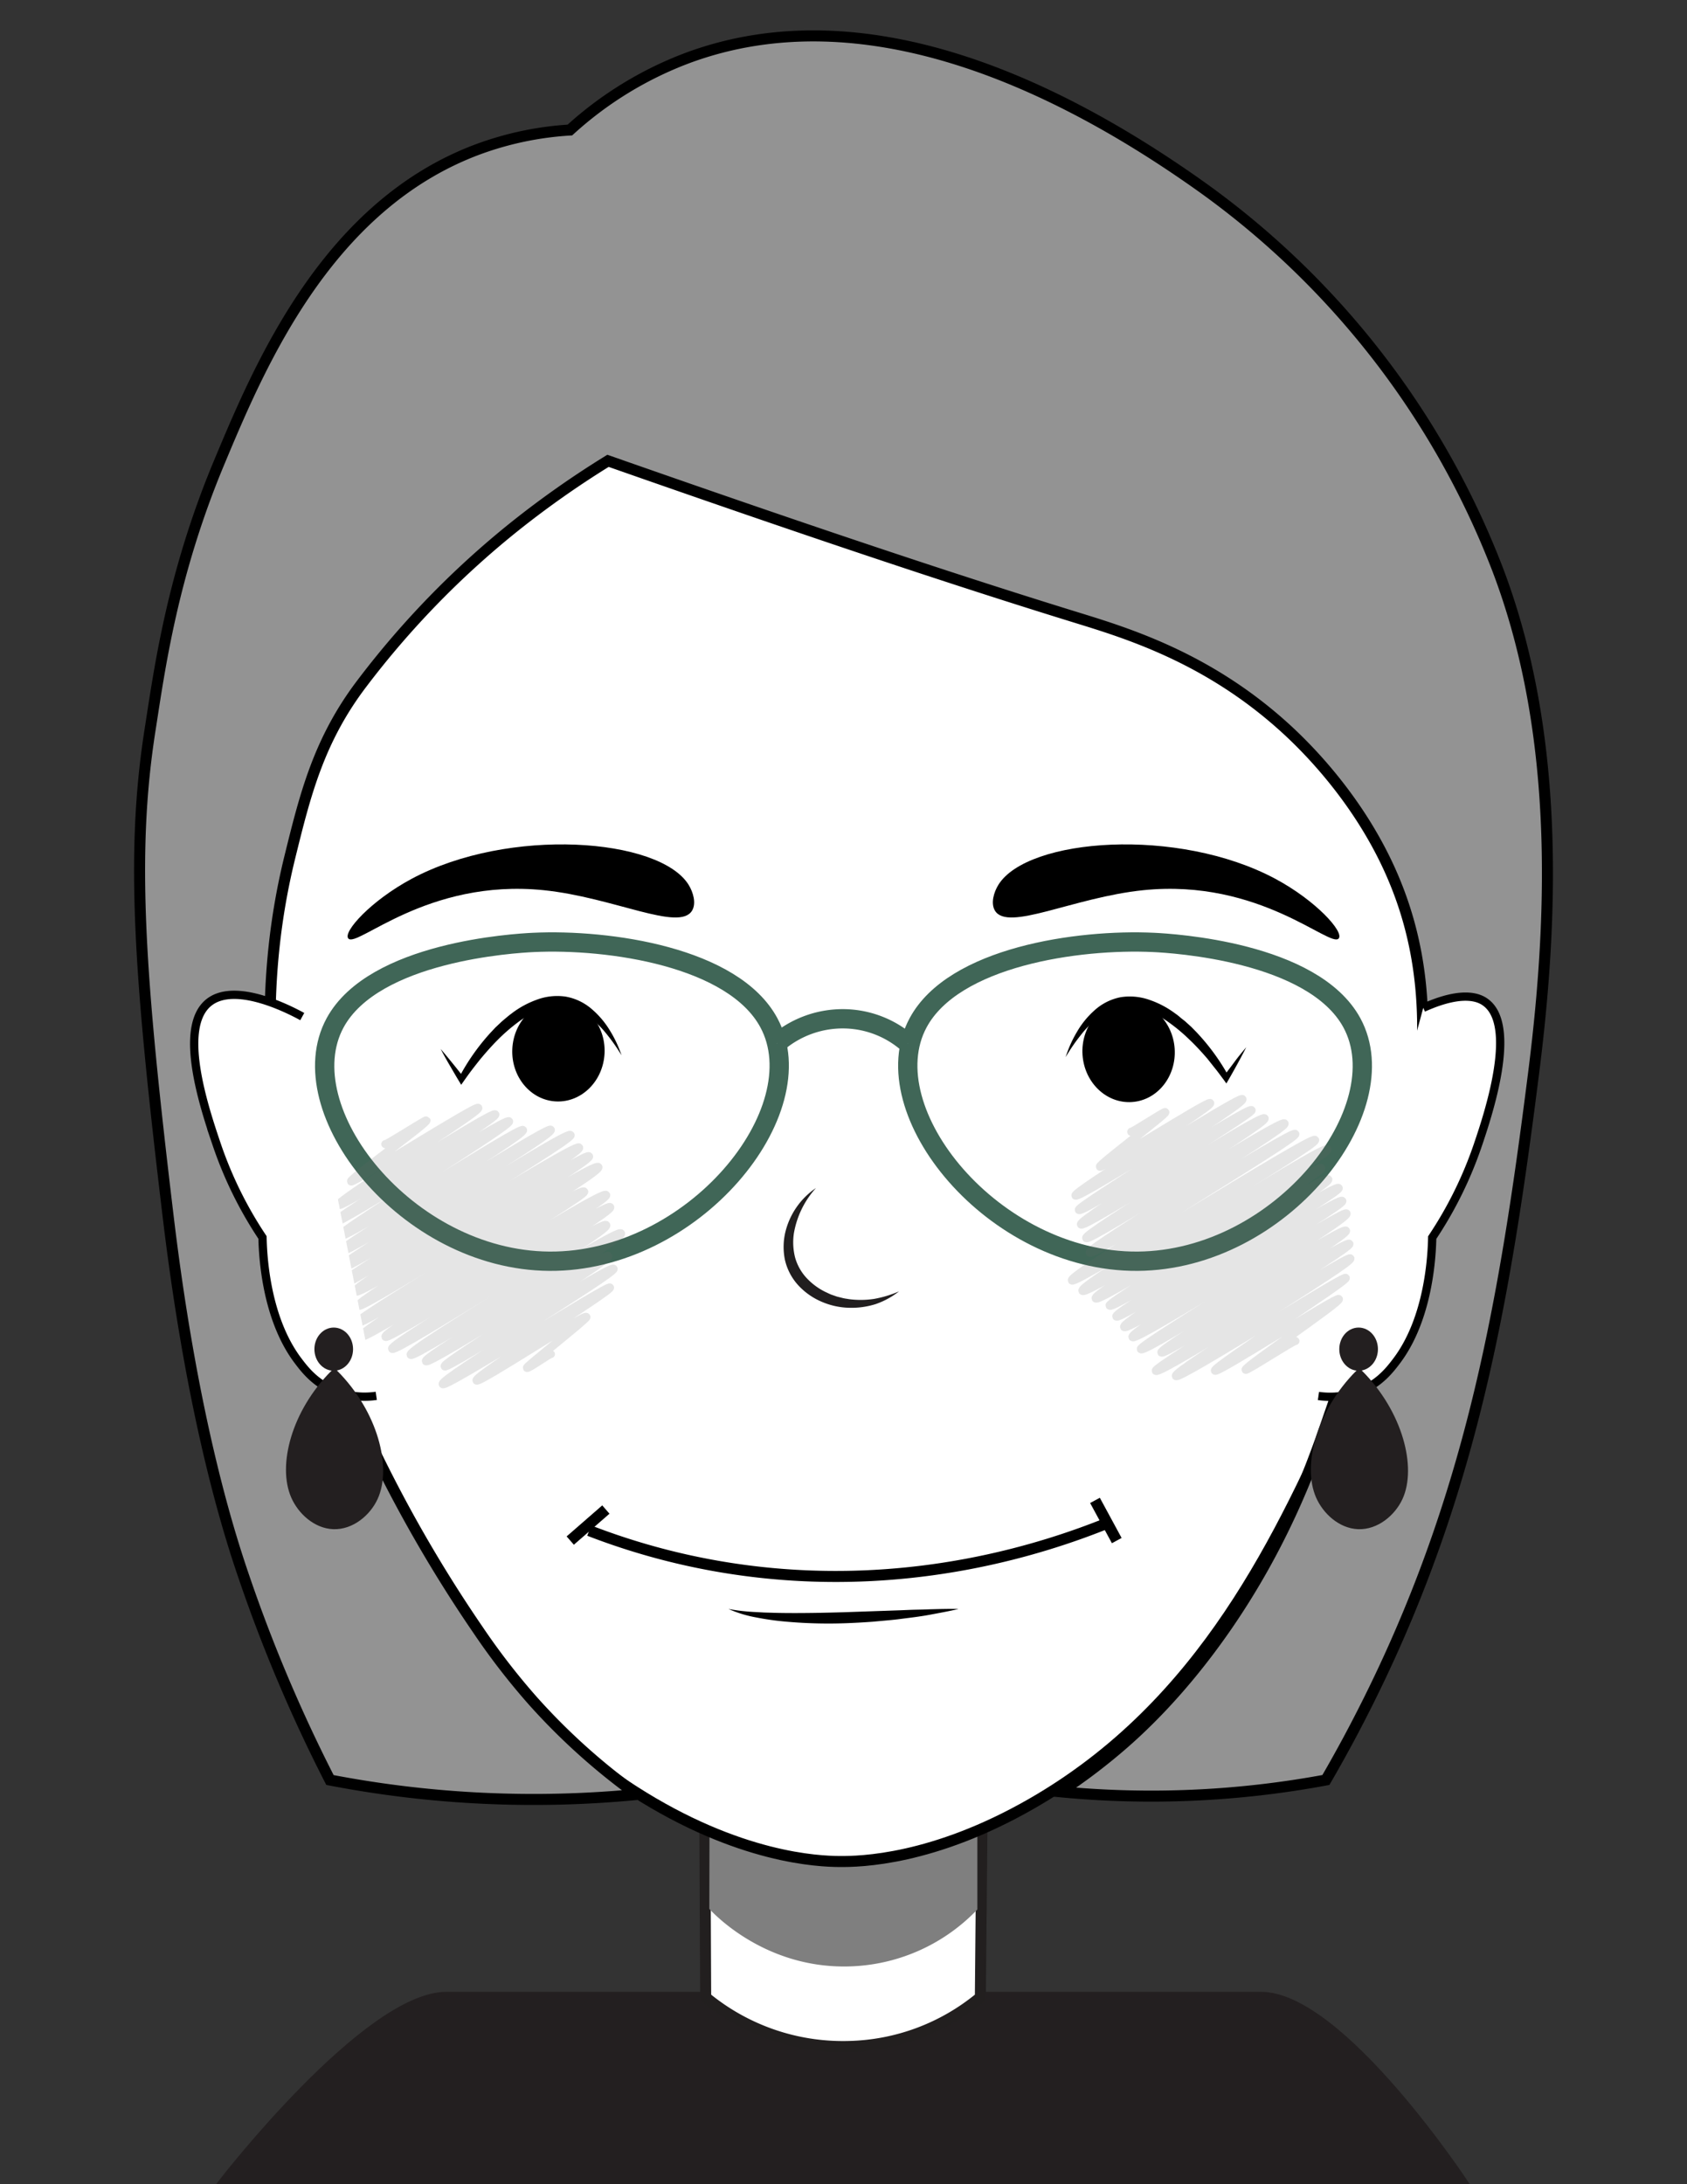
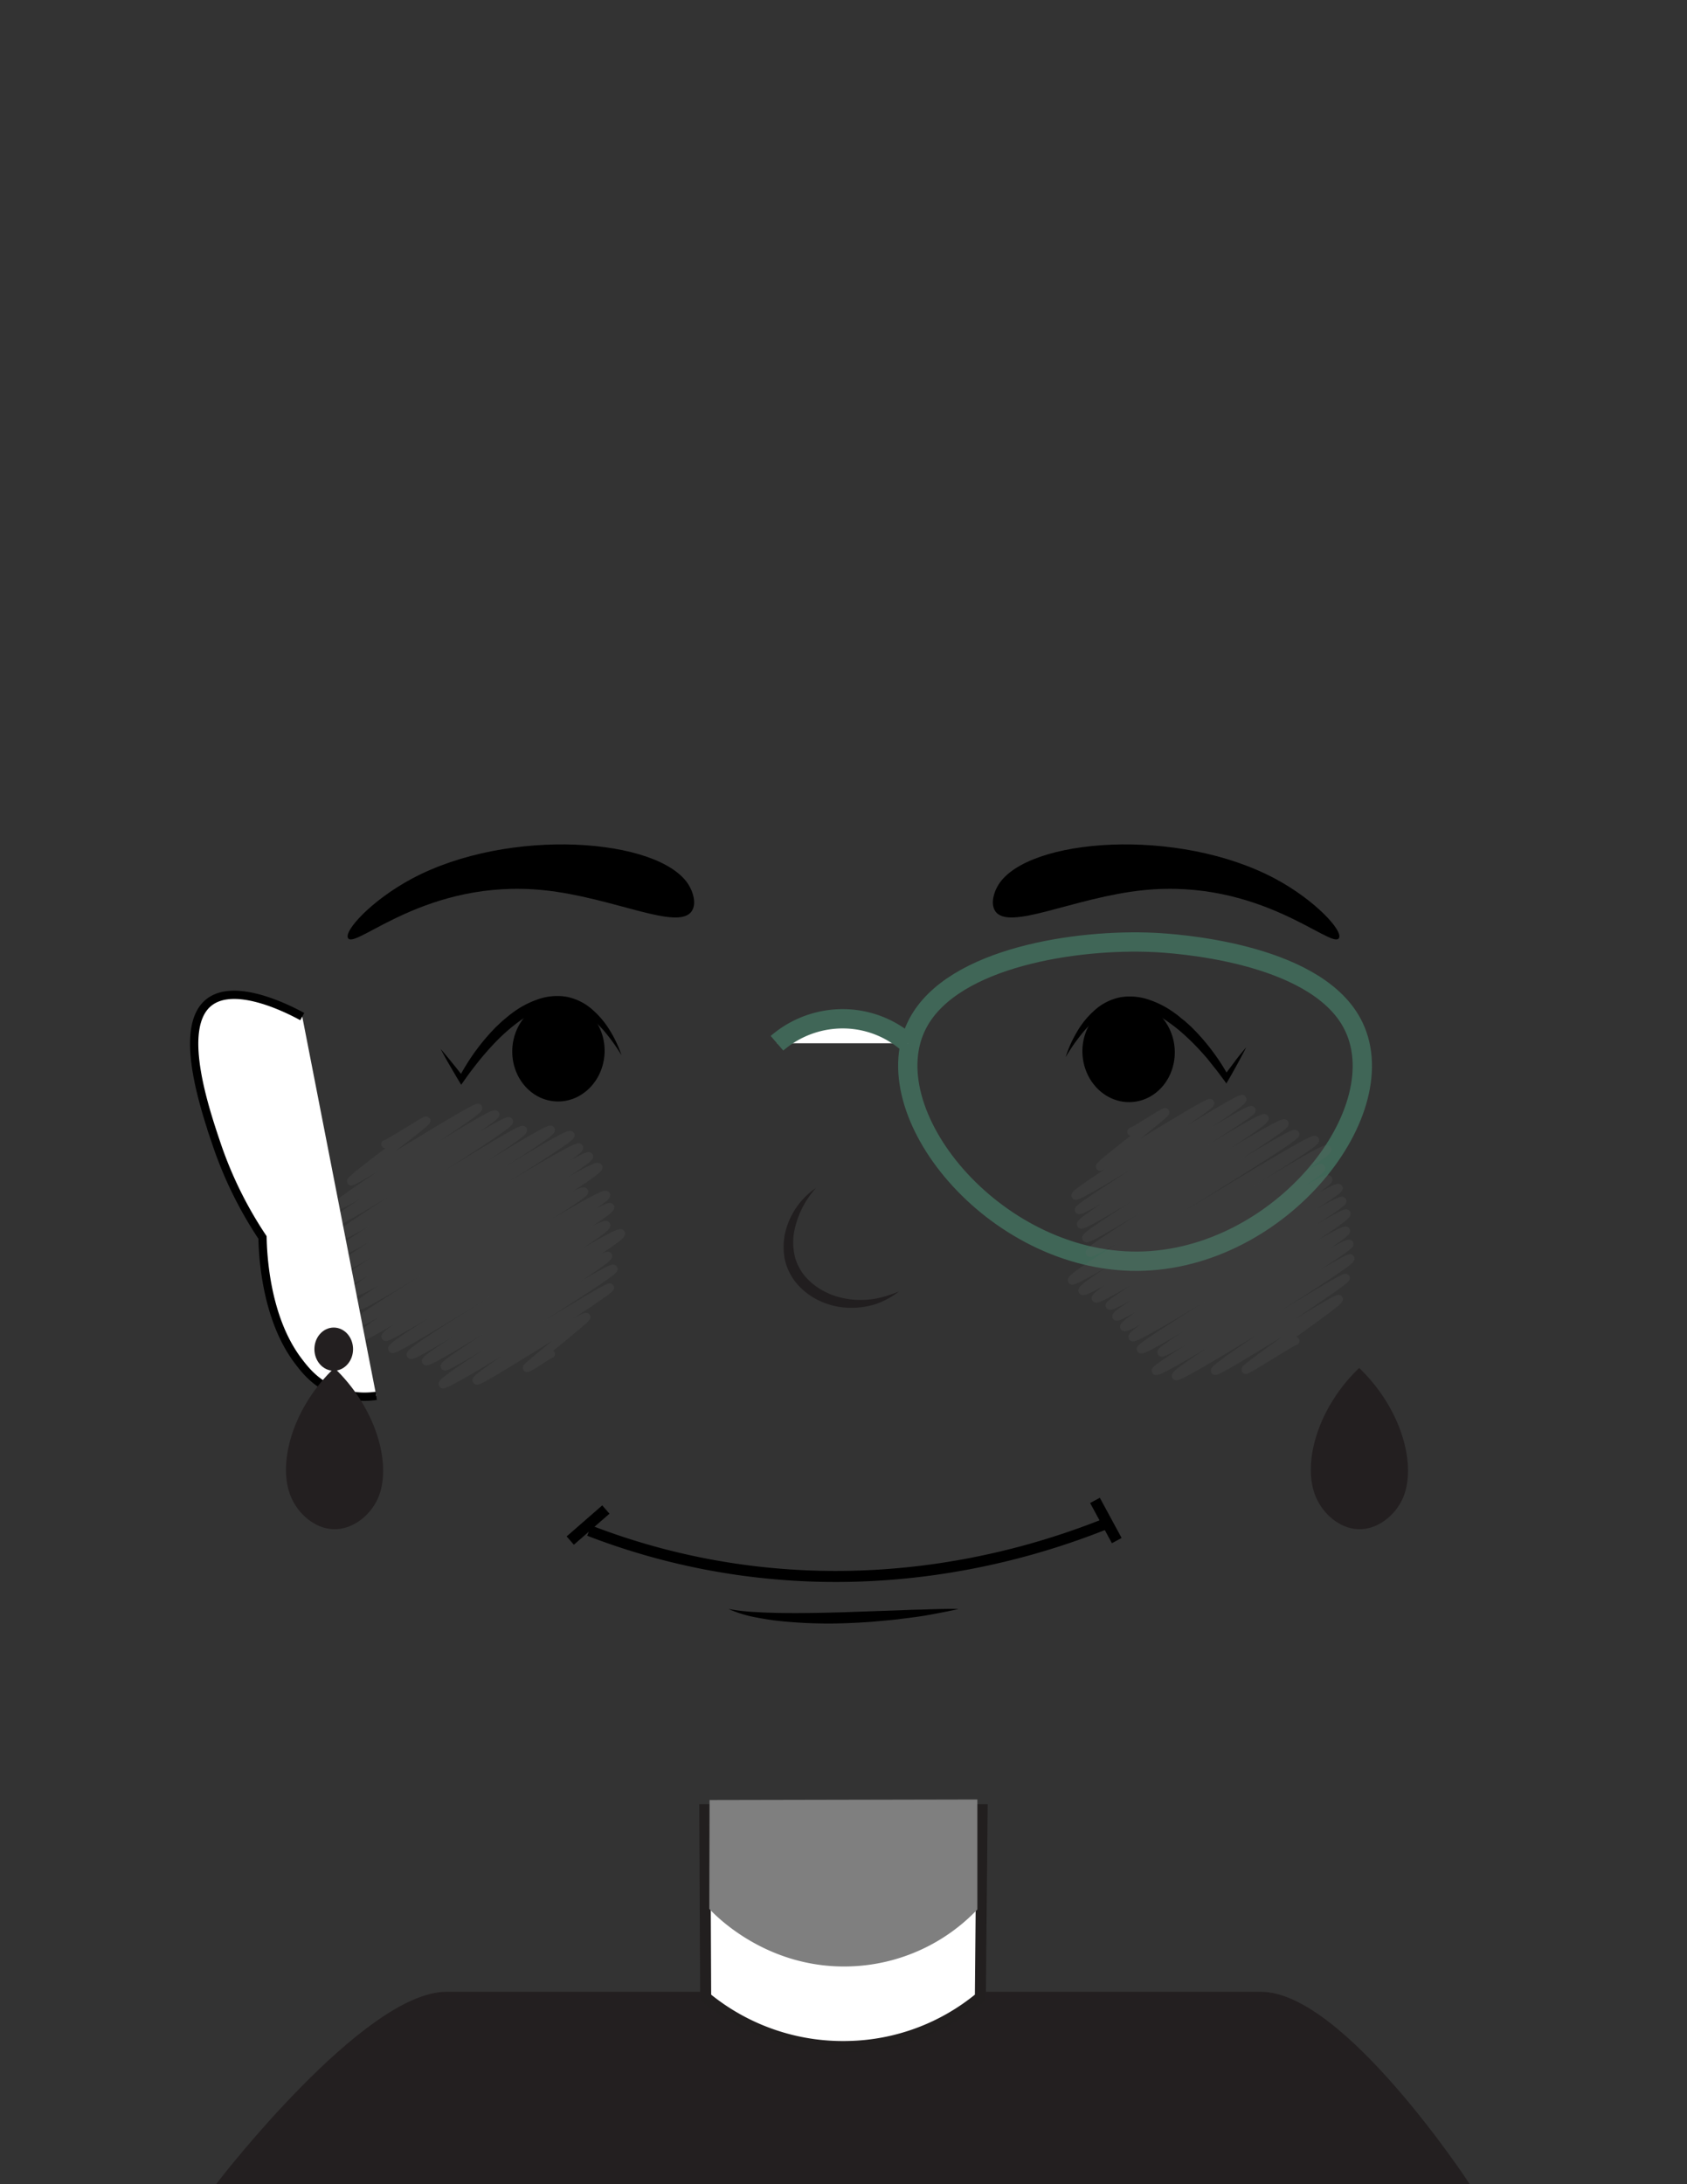
<svg xmlns="http://www.w3.org/2000/svg" id="Layer_2" data-name="Layer 2" viewBox="0 0 612 792">
  <rect x="0" y="0" width="612" height="792" fill="#333333" stroke="none" />
  <defs>
    <style>.cls-1,.cls-13{fill:#231f20;stroke:#231f20;}.cls-1,.cls-11,.cls-12,.cls-13,.cls-2,.cls-4,.cls-5,.cls-6,.cls-7{stroke-miterlimit:10;}.cls-1,.cls-12,.cls-2,.cls-4,.cls-7{stroke-width:4px;}.cls-11,.cls-2,.cls-4,.cls-6{fill:#fff;}.cls-2{stroke:#221f1f;}.cls-3{fill:#7f7f7f;}.cls-11,.cls-12,.cls-4,.cls-7{stroke:#000;}.cls-12,.cls-5,.cls-9{fill:none;}.cls-5,.cls-6{stroke:#406657;stroke-width:7px;}.cls-7{fill:#939393;}.cls-8{opacity:0.17;}.cls-9{stroke:#636565;stroke-linecap:round;stroke-linejoin:round;}.cls-11,.cls-13,.cls-9{stroke-width:3px;}.cls-10{fill:#211e1f;}</style>
  </defs>
  <path class="cls-1" d="M530.8,792l-449.6-.37s52.13-67.4,80.86-67.4H457.33C486.06,724.23,530.8,792,530.8,792Z" />
  <path class="cls-2" d="M355.65,724.23a77.47,77.47,0,0,1-47.91,17.84A78.3,78.3,0,0,1,256,724.23l-.32-68.05H356.28Z" />
  <path class="cls-3" d="M257.41,652.7l-.09,39.46c1.94,2.11,21.18,22.4,52.32,20.81a66.71,66.71,0,0,0,44.92-20.59q0-19.93,0-39.88Z" />
-   <path class="cls-4" d="M527.77,381.5c-4.8,44.89-18.72,76-39.41,122.6-23.7,53.35-51.6,114-114.06,149.89-35.8,20.55-62.27,21.09-69.9,21-7.14-.06-36.21-1-74.52-25.57C217.53,641.51,171.66,610.19,125,504.1c-23.64-53.73-36-81.57-40.69-122.6-.88-7.73-18.88-192.57,109.2-268.77,13.13-7.81,57-33.85,112.54-29.51,55.59-4.34,99.42,21.7,112.55,29.51C545.44,188.21,528.89,371,527.77,381.5Z" />
  <path d="M149.34,318.66c-14.81,7.94-24.94,19.23-23,21.62,3,3.69,28.53-21.79,70.81-17.5,25.48,2.59,49.3,15.2,53.93,7.39,1.55-2.62.42-6.63-1.3-9.38C239.2,303.85,184.65,299.75,149.34,318.66Z" />
  <path d="M462.66,318.66c14.81,7.94,24.94,19.23,23,21.62-3,3.69-28.53-21.79-70.81-17.5-25.48,2.59-49.3,15.2-53.93,7.39-1.55-2.62-.42-6.63,1.3-9.38C372.8,303.85,427.35,299.75,462.66,318.66Z" />
  <path class="cls-5" d="M490.43,370.88c17,31.33-25.77,86.07-77.72,86.45-52.33.38-96.81-54.54-79.65-86.45,12.85-23.9,57.9-30.46,85.48-29.15C425.23,342.05,476.35,345,490.43,370.88Z" />
-   <path class="cls-5" d="M121.57,370.88c-17,31.33,25.77,86.07,77.72,86.45,52.33.38,96.81-54.54,79.65-86.45-12.85-23.9-57.9-30.46-85.48-29.15C186.77,342.05,135.65,345,121.57,370.88Z" />
  <path class="cls-6" d="M281.87,378.29a36.51,36.51,0,0,1,25.22-8.85,35.88,35.88,0,0,1,22.25,8.85" />
-   <path class="cls-7" d="M88.75,572.56C84,558.72,70.11,517.11,61,441.08c-10.47-87.35-13.63-131.26-6.58-176.31,3.49-22.29,8-56.22,25.11-97.13,14.65-35,39.05-93.27,94.12-113.59a116.46,116.46,0,0,1,33.09-6.9A132.36,132.36,0,0,1,249.48,21C313.83-2.82,384,30.77,436.23,68A305.05,305.05,0,0,1,543.29,206.44c21.71,57,20.78,121.49,13.17,181.8C545.38,476.1,532.62,550,489,631.13c-3.36,6.24-6.23,11.25-8,14.3a346,346,0,0,1-96.4,4.27,214.15,214.15,0,0,0,21.92-16.53c6.77-5.82,22.23-19.86,38.74-43.89,19.48-28.35,29.51-54.61,35.43-71.69,28.75-83,50.61-146.1,22.05-205.25-12.29-25.46-30.32-42.76-36.76-48.59-27.93-25.3-57.16-34.17-75.55-39.84-47.74-14.72-102.28-33.13-169.86-56.81A341.71,341.71,0,0,0,186.58,191a321.7,321.7,0,0,0-55.32,56.86c-15.69,20.65-20.57,40.44-26.13,63-21.4,86.83,10.38,165.84,27.66,209a500.55,500.55,0,0,0,40.73,71.31,249.36,249.36,0,0,0,20,25.8,233.48,233.48,0,0,0,37.56,33.71,390.17,390.17,0,0,1-111.38-5.24A551.76,551.76,0,0,1,88.75,572.56Z" />
  <g class="cls-8">
    <path class="cls-9" d="M410.42,410.39c.21.36,12.08-7.49,12.3-7.1.43.73-24.1,19-23.68,19.76S438.44,399,439,400c.81,1.42-49.59,32.17-48.82,33.5.87,1.5,59.71-36.35,60.52-34.93,1.06,1.82-60.06,38.84-59.3,40.15,1,1.67,61.72-37.71,62.62-36.15.75,1.3-62.91,39.57-61.85,41.4s65.5-40.32,66.58-38.44-65.67,41.67-64.68,43.39,70.8-43.45,71.92-41.52-71.68,45-70.67,46.8,73.59-44.72,74.56-43-82.28,50.9-81,53.08c1.1,1.9,87.12-52.74,88.18-50.91,1.15,2-85.82,52.12-84.35,54.68,1.39,2.41,87.54-53.43,88.79-51.26s-85.39,51.64-84,54c1.25,2.17,80.7-49.12,81.79-47.22s-77.66,48.23-76.73,49.84c1.21,2.08,78-48,79.28-45.77S403.9,475.45,405,477.36s79.47-48.57,80.63-46.56c1,1.74-79.18,48-77.8,50.37,1.28,2.22,77.92-47.74,79.11-45.68,1.06,1.82-77.43,47-76.07,49.34,1.16,2,76.61-46.52,77.6-44.8,1.29,2.22-75.5,47.58-74.57,49.18,1.15,2,73.23-44.91,74.37-42.94s-67.88,42.47-66.92,44.13,67.12-41.14,68.15-39.35c.95,1.63-71,44.56-70.19,46,1.09,1.89,69.74-42.14,70.55-40.73,1,1.76-64.38,40.7-63.26,42.63.94,1.63,60.92-36.69,61.58-35.55S440,495.64,440.77,497c.7,1.21,44.27-27,44.91-25.93s-34.32,24.64-33.77,25.59c.29.5,17.76-10.89,18-10.41" />
  </g>
  <g class="cls-8">
    <path class="cls-9" d="M139.82,414.86c.25.44,14.69-8.92,14.87-8.59.5.87-27.83,21.23-27.32,22.1s45.47-27.76,46.12-26.63c.85,1.47-51.55,33.65-50.66,35.18s55.94-34.35,56.83-32.81-59,37.81-58.32,39.05c.91,1.57,62.36-38.2,63.31-36.55s-62.48,40-61.54,41.61c1.17,2,65.69-40,66.6-38.45,1.12,1.94-67.17,42.5-66.29,44,1.25,2.17,75.4-45.76,76.37-44.09,1.22,2.11-78.15,48.46-77,50.53,1.37,2.36,83-50.74,84.19-48.61,1.08,1.87-86.54,53.43-85.33,55.51,1,1.65,87.26-53,88.41-51,1.38,2.38-82.61,49.74-81.19,52.19s83.59-51.07,84.8-49-84.84,52-83.61,54.15c1.09,1.89,85.64-52.69,87-50.25s-88.4,54.41-87.3,56.32c1.26,2.17,80.76-49.81,82.14-47.42,1,1.75-82.47,50.21-81.07,52.64,1.15,2,87.67-53.8,89.05-51.41,1.26,2.18-81.3,49.08-80,51.4.94,1.63,80.35-49,81.47-47,1.28,2.21-80.25,49.29-79.07,51.34,1.05,1.82,76.31-47.12,77.64-44.82s-72.16,44.84-70.92,47c1,1.81,75-46.19,76.28-44s-71.84,44.41-70.74,46.31c1,1.66,65.09-39.82,66.06-38.14s-60.17,38.43-59.25,40c.77,1.33,60.3-36.92,61.21-35.34s-63,39.88-61.93,41.8c.87,1.51,60-36.13,60.63-35S172,499,172.9,500.56c.69,1.2,39.11-24.18,39.8-23,.35.62-21.82,17.92-21.53,18.42s8.45-5.35,8.65-5" />
  </g>
  <path d="M225.47,382.66a66.47,66.47,0,0,0-5.64-8,35.16,35.16,0,0,0-6.91-6.52,18.15,18.15,0,0,0-8.28-3.29,19.5,19.5,0,0,0-8.75,1.33,34.63,34.63,0,0,0-8.07,4.57,65.06,65.06,0,0,0-7.19,6.24c-2.26,2.26-4.39,4.68-6.46,7.17-1,1.26-2,2.52-3,3.83s-1.93,2.62-2.87,3.95l-1,1.41L166.5,392c-1.16-1.9-2.26-3.84-3.39-5.76s-2.21-3.89-3.25-5.87c1.47,1.69,2.88,3.42,4.29,5.15s2.8,3.48,4.15,5.25l-1.83.05A78.17,78.17,0,0,1,178,374.41l1.73-1.84,1.85-1.74c.61-.59,1.28-1.12,1.93-1.67s1.3-1.1,2-1.6a33.43,33.43,0,0,1,9.07-5,21.15,21.15,0,0,1,10.57-1.19,19.69,19.69,0,0,1,9.54,4.54,31.72,31.72,0,0,1,6.57,7.77A42.83,42.83,0,0,1,225.47,382.66Z" />
  <ellipse cx="202.59" cy="381.17" rx="18.26" ry="16.75" transform="translate(-187.48 566.03) rotate(-87.37)" />
  <path d="M386.59,383.33a43,43,0,0,1,4.06-9.09,31.64,31.64,0,0,1,6.42-7.9,19.7,19.7,0,0,1,9.44-4.74,21.36,21.36,0,0,1,10.6,1,33.48,33.48,0,0,1,9.16,4.85c.72.48,1.37,1,2,1.56s1.34,1,2,1.63l1.88,1.7,1.78,1.81a78.27,78.27,0,0,1,11.82,16.15h-1.84c1.32-1.8,2.7-3.56,4-5.34s2.76-3.51,4.19-5.23c-1,2-2.07,4-3.13,5.93s-2.15,3.91-3.27,5.83l-.81,1.38-1-1.4c-1-1.31-1.92-2.62-2.94-3.88s-2-2.53-3-3.77c-2.12-2.45-4.29-4.82-6.61-7a62.77,62.77,0,0,0-7.31-6.09,34.19,34.19,0,0,0-8.16-4.4,19.51,19.51,0,0,0-8.77-1.16,18.1,18.1,0,0,0-8.22,3.46,35.25,35.25,0,0,0-6.77,6.66A66.32,66.32,0,0,0,386.59,383.33Z" />
  <ellipse cx="409.44" cy="381.37" rx="16.75" ry="18.26" transform="translate(-24.39 27.99) rotate(-3.8)" />
  <path class="cls-10" d="M296,430.79a32.7,32.7,0,0,0-8,16.43,22.35,22.35,0,0,0,.43,8.72,18.1,18.1,0,0,0,4.12,7.41,23.46,23.46,0,0,0,7,5.17c.68.29,1.33.65,2,.91l2.11.73,2.17.54c.73.18,1.48.25,2.22.39a32.3,32.3,0,0,0,9.1-.11,40.45,40.45,0,0,0,9-2.73,29,29,0,0,1-8.53,4.64,29.36,29.36,0,0,1-9.84,1.31,26.72,26.72,0,0,1-9.84-2.24,24.62,24.62,0,0,1-8.37-5.93,20.38,20.38,0,0,1-4.82-9.2,23.27,23.27,0,0,1,.19-10.21A27,27,0,0,1,296,430.79Z" />
-   <path class="cls-11" d="M516.32,365.45c14.57-6.58,20.5-3.57,22.6-2,11.8,8.57.75,41.25-2.75,51.62a143.66,143.66,0,0,1-16.6,33.68c-.13,6.16-1.1,29-12.81,44.59-2.41,3.2-6.09,8-12.79,10.84a29.56,29.56,0,0,1-15.67,2" />
  <path class="cls-11" d="M109.65,368.62C104.88,366,85.43,356,75.88,363.41c-11.54,9-1.8,38.17,2.75,51.62a143.66,143.66,0,0,0,16.6,33.68c.13,6.16,1.1,29,12.81,44.59,2.41,3.2,6.09,8,12.79,10.84a29.56,29.56,0,0,0,15.67,2" />
  <path d="M264.26,583.42a72.77,72.77,0,0,0,10.37,1.14l2.6.15,2.61.07c1.73.07,3.47.09,5.2.11,6.94.06,13.88-.08,20.83-.28l20.87-.72c1.75-.07,3.49-.16,5.24-.2s3.49-.06,5.24-.15c3.5-.09,7-.2,10.52-.12-3.42.81-6.87,1.43-10.33,2.08s-6.94,1.06-10.42,1.5c-1.74.25-3.49.41-5.24.57l-5.24.48c-3.5.25-7,.45-10.53.56a173.11,173.11,0,0,1-21.11-.62,100.68,100.68,0,0,1-10.49-1.49A44.51,44.51,0,0,1,264.26,583.42Z" />
  <path class="cls-12" d="M213.75,555a246.43,246.43,0,0,0,59.48,14.83c58.6,7.08,105.82-8.4,128.56-17.56" />
  <line class="cls-12" x1="206.87" y1="558.62" x2="219.79" y2="547.37" />
  <line class="cls-4" x1="397.23" y1="544.05" x2="405.13" y2="558.62" />
  <path class="cls-13" d="M493.07,498.12c-14.15,14.22-19.06,33.4-14.23,44.35,2.35,5.32,7.69,10.27,13.88,10.52,6.43.25,12.2-4.63,14.7-10.06C512.36,532.19,507.52,512.65,493.07,498.12Zm-.2,47.83" />
-   <ellipse class="cls-13" cx="492.87" cy="489.21" rx="5.51" ry="6.33" />
  <path class="cls-13" d="M121.28,498.12c-14.16,14.22-19.06,33.4-14.23,44.35,2.34,5.32,7.68,10.27,13.87,10.52,6.43.25,12.21-4.63,14.7-10.06C140.56,532.19,135.73,512.65,121.28,498.12ZM121.07,546" />
  <ellipse class="cls-13" cx="121.07" cy="489.21" rx="5.51" ry="6.33" />
</svg>